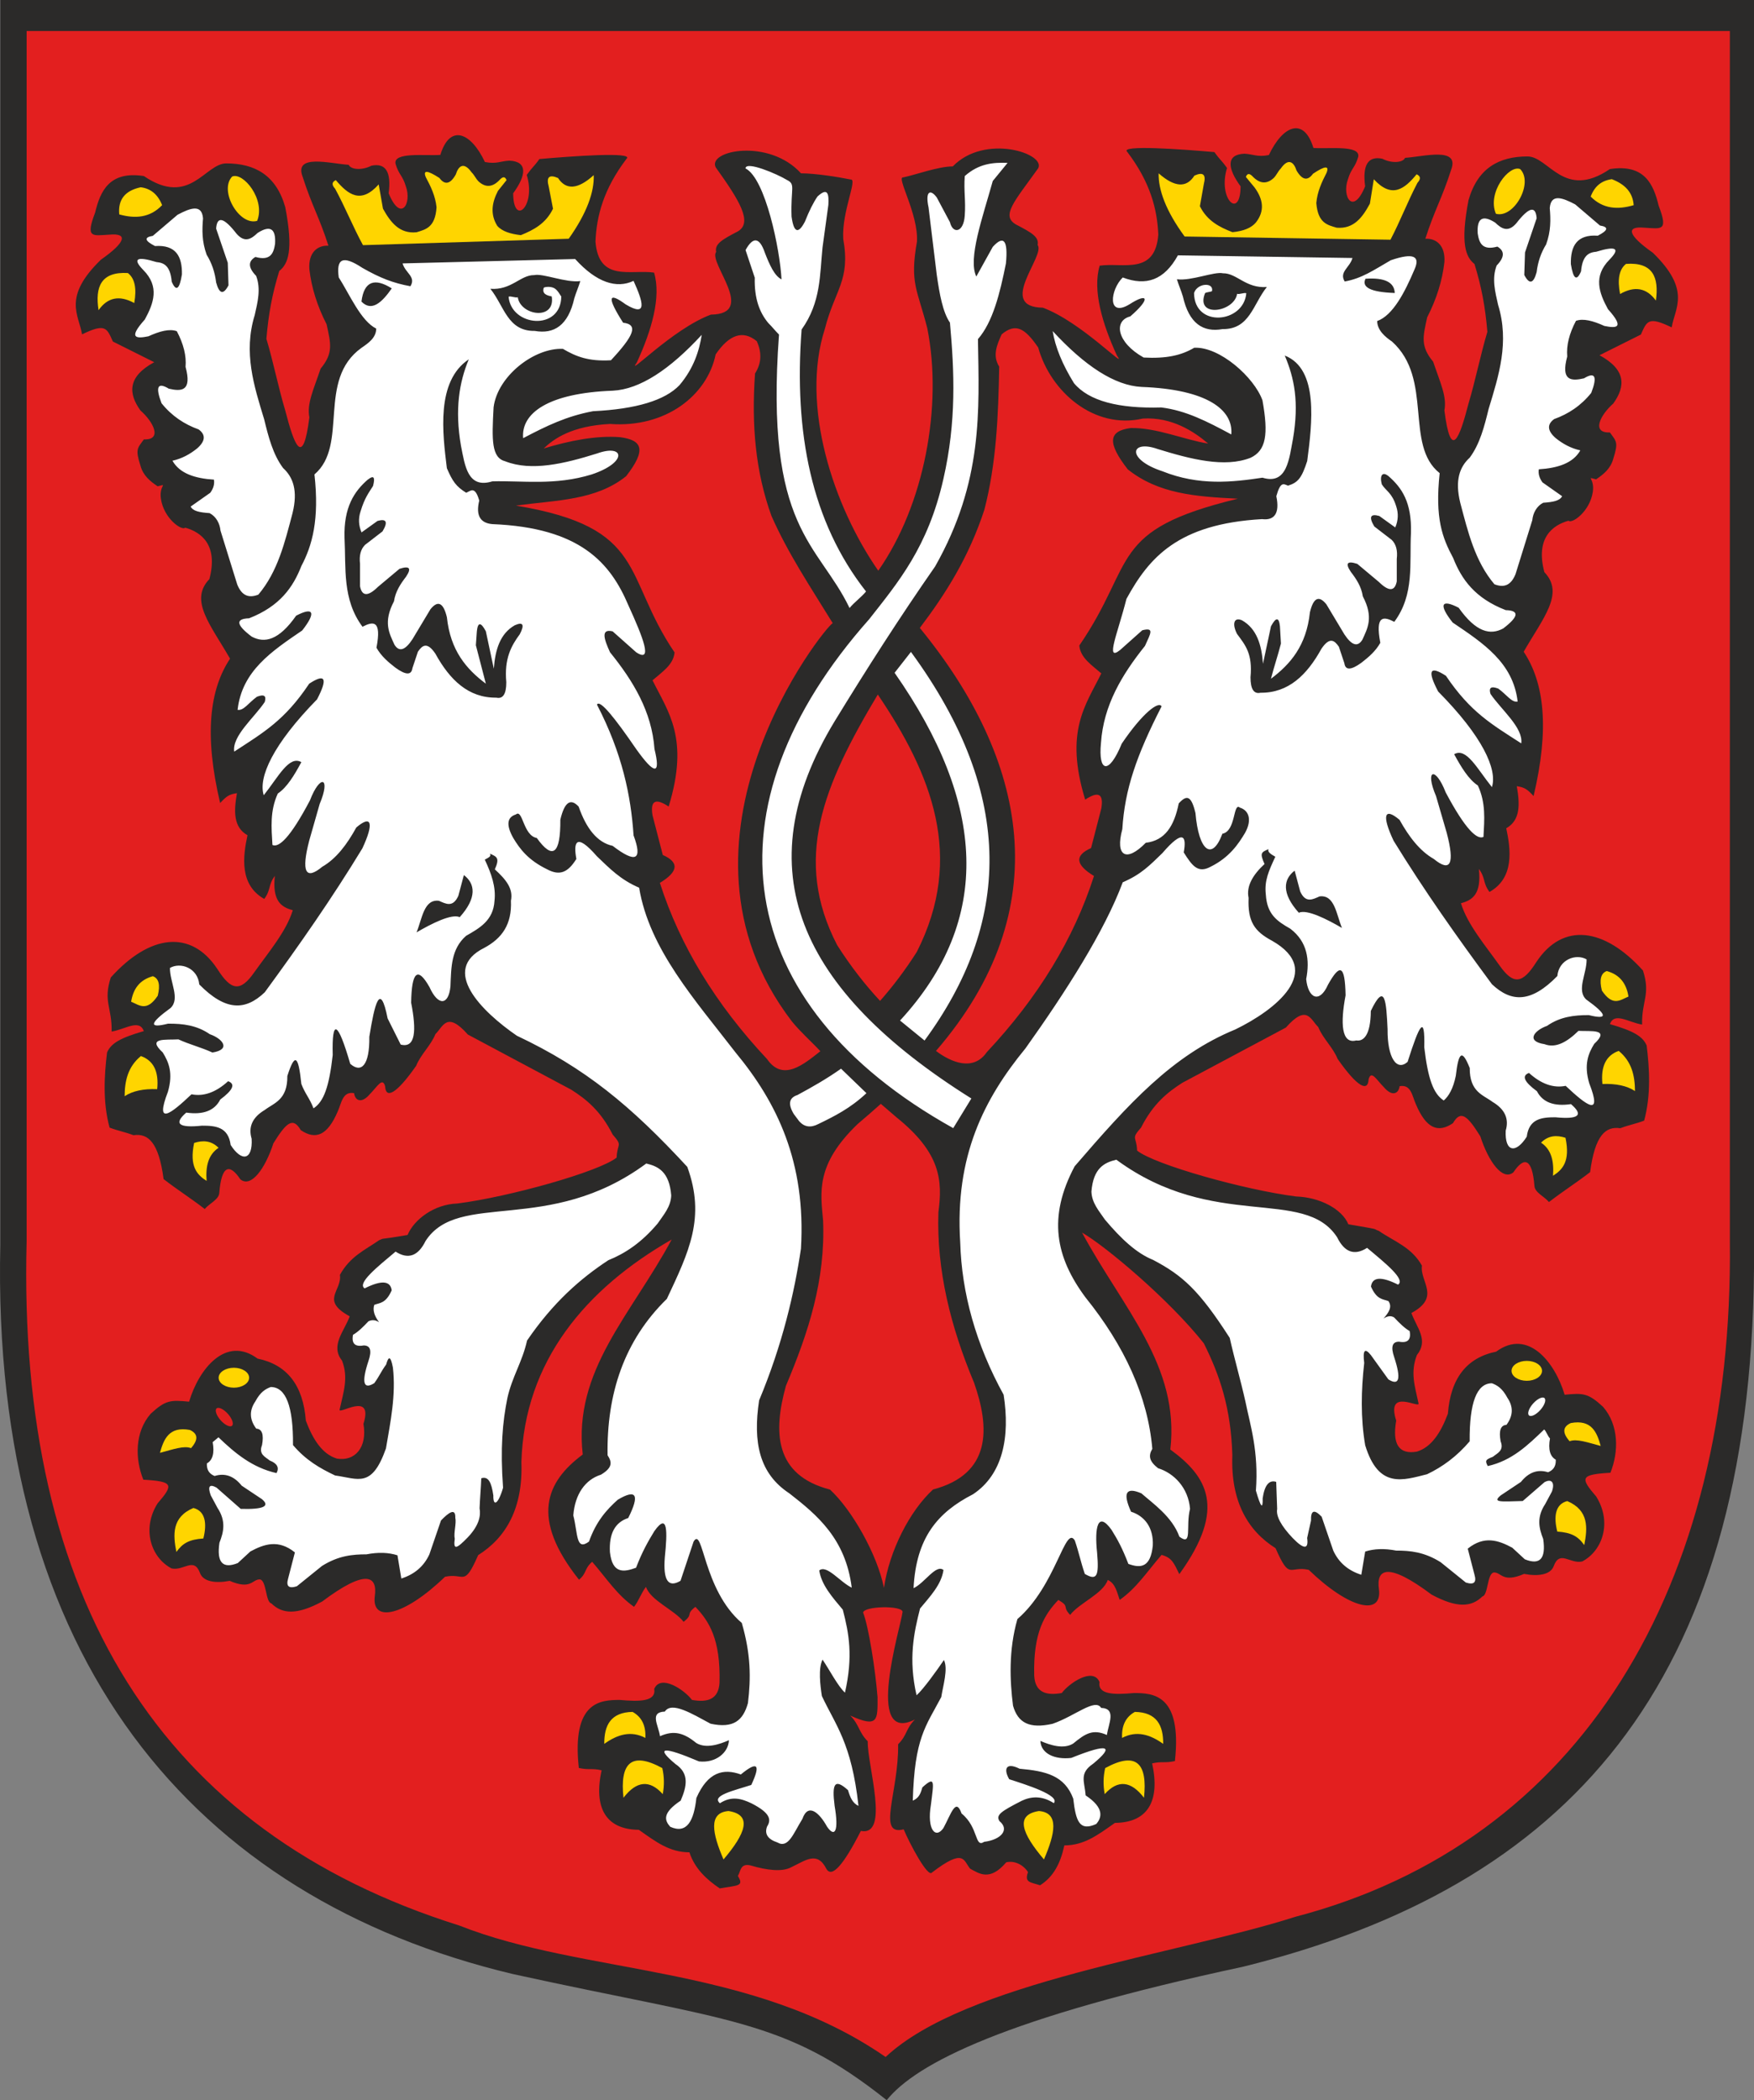
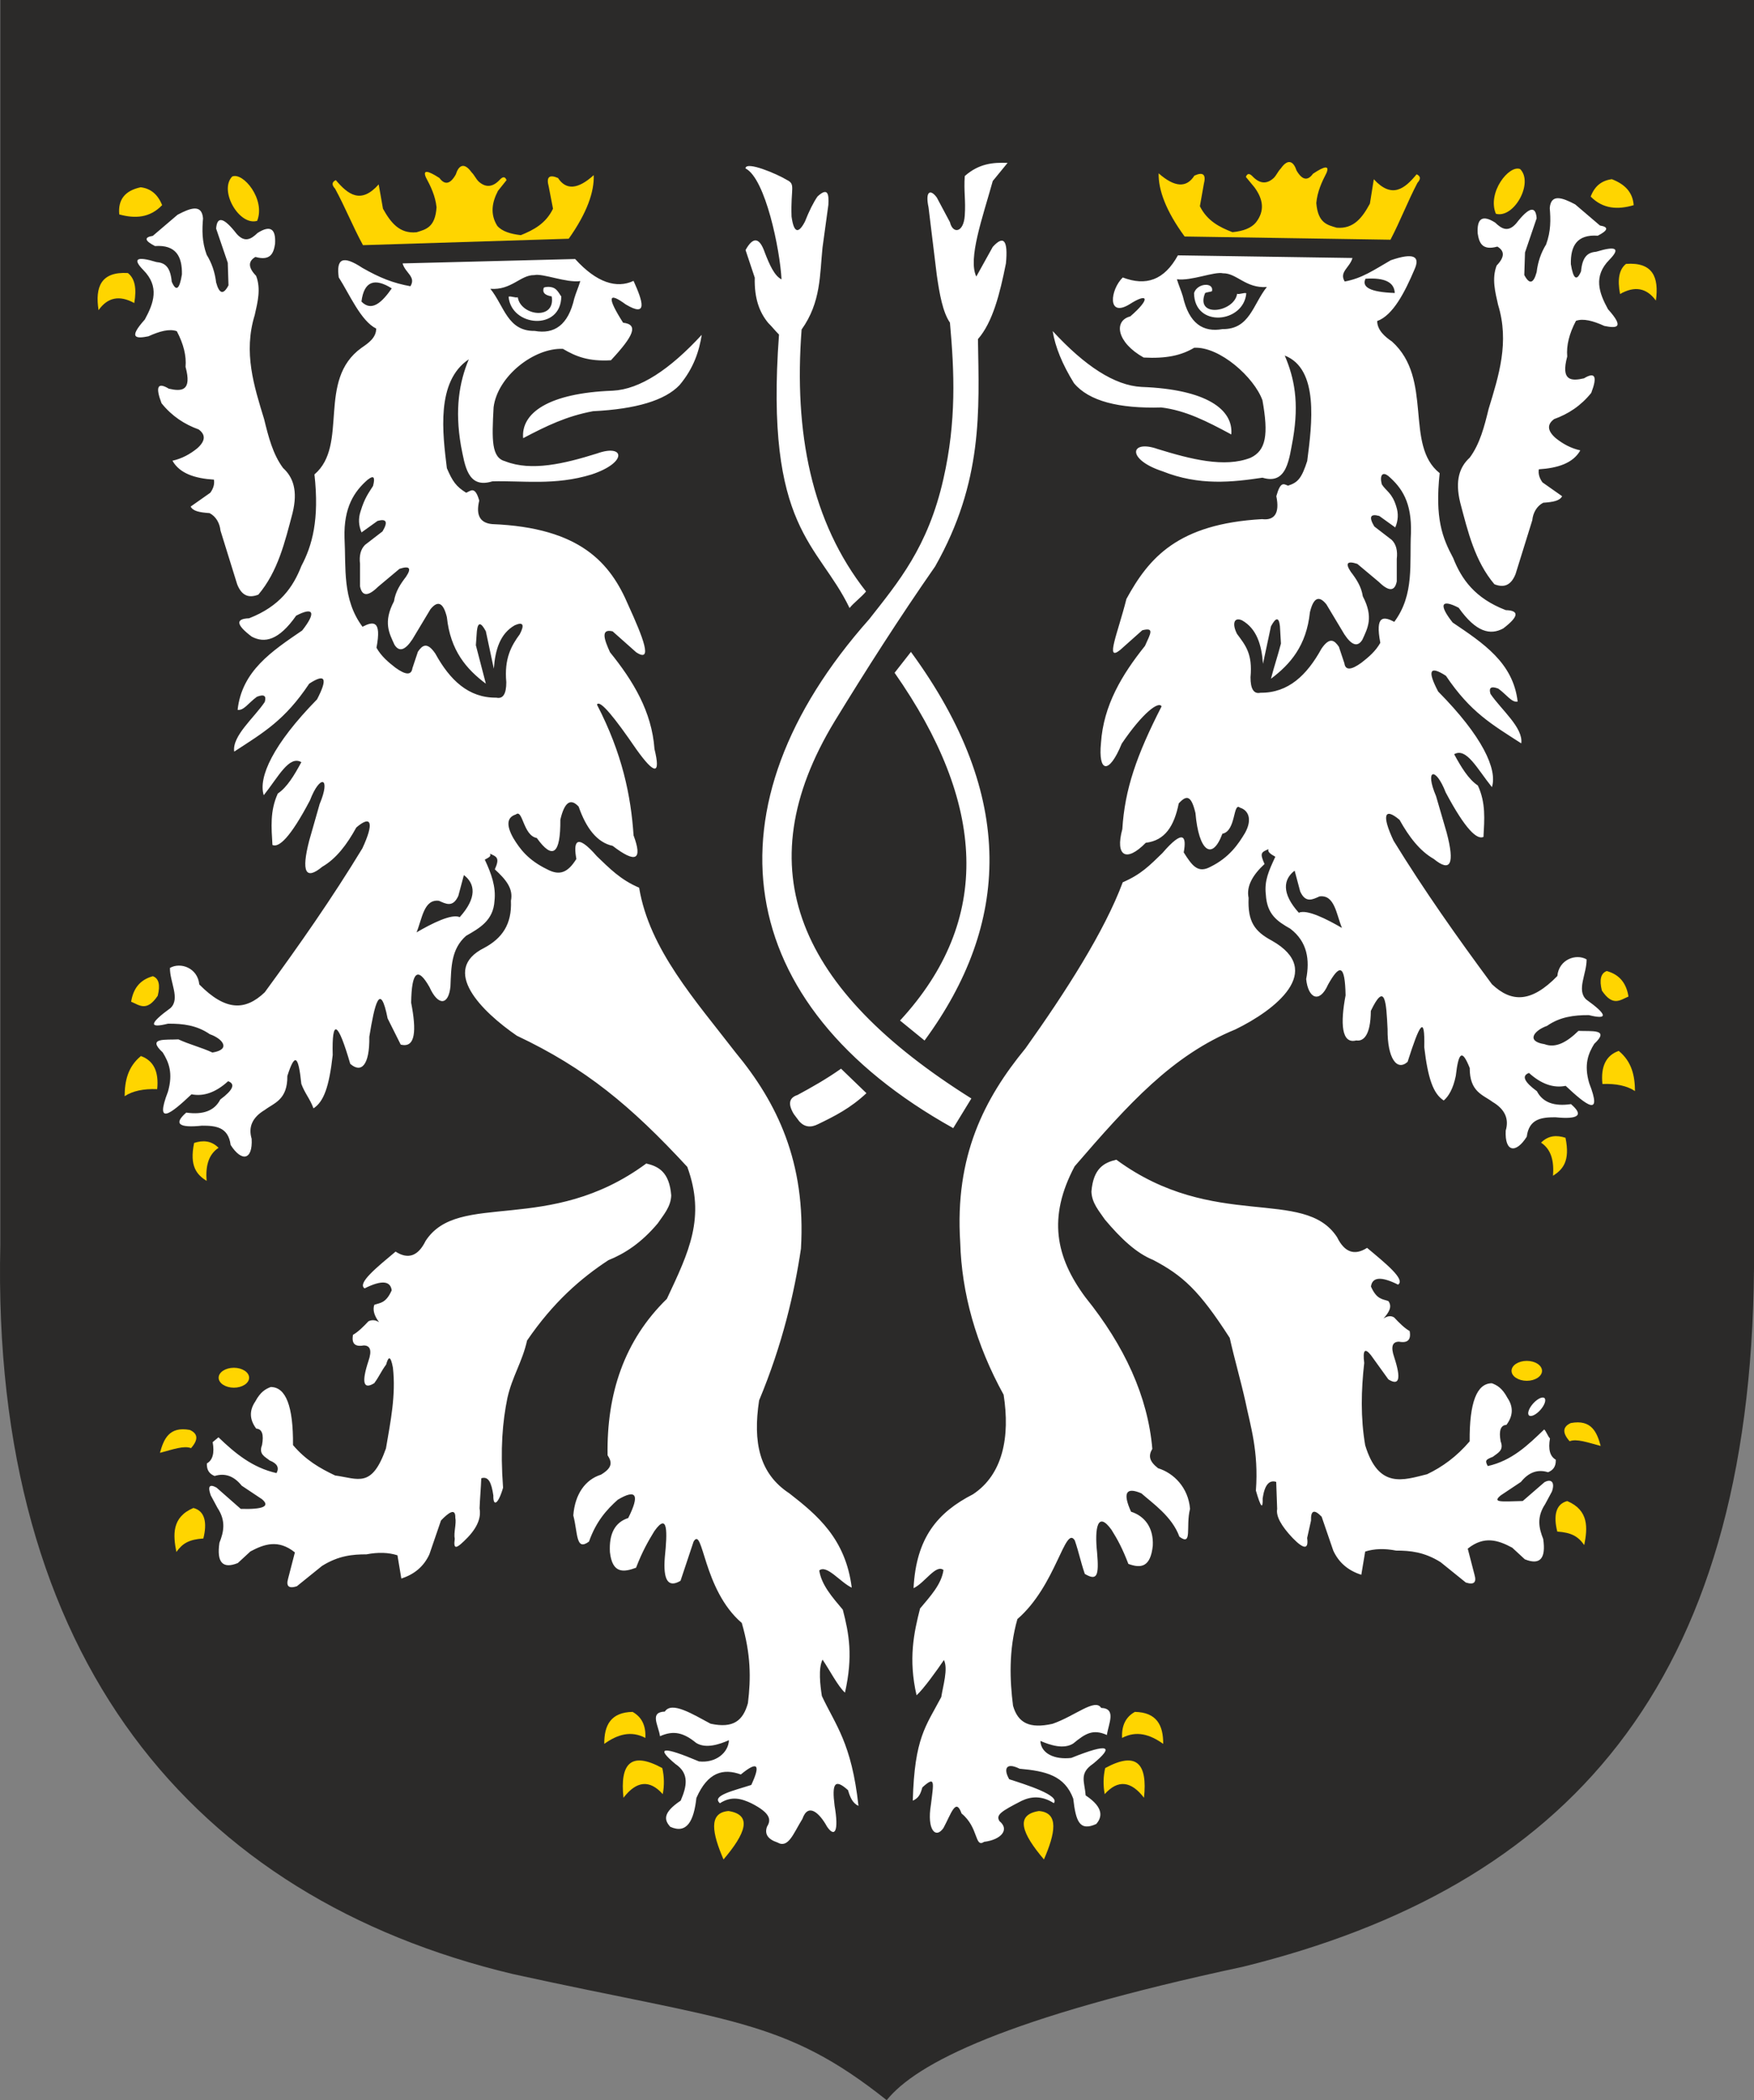
<svg xmlns="http://www.w3.org/2000/svg" width="546.084" height="653.824" version="1.1" id="svg1070">
  <rect width="100%" height="100%" fill="#808080" stroke="none" />
  <defs id="defs1058">
    <marker id="ArrowEnd" viewBox="0 0 10 10" refX="0" refY="5" markerUnits="strokeWidth" markerWidth="4" markerHeight="3" orient="auto">
      <path d="M 0 0 L 10 5 L 0 10 z" id="path1052" />
    </marker>
    <marker id="ArrowStart" viewBox="0 0 10 10" refX="10" refY="5" markerUnits="strokeWidth" markerWidth="4" markerHeight="3" orient="auto">
      <path d="M 10 0 L 0 5 L 10 10 z" id="path1055" />
    </marker>
  </defs>
  <g id="g1068">
    <path style="stroke:none;fill-rule:evenodd;fill:#2b2a29;fill-opacity:1" d="M 0.088 0L 546.084 0L 546.084 395.027C 544.986 525.058 487.459 587.461 386.986 612.289C 313.072 628.109 285.256 642.367 276.064 653.824C 244.01 628.324 227.225 629.394 159.533 614.527C 60.311 590.808 -2.806 516.48 0.096 387.515L 0.096 0" id="path1060" />
    <path style="stroke:none;fill-rule:evenodd;fill:#ffd500;fill-opacity:1" d="M 432.916 74.629L 368.822 73.632C 362.951 65.625 360.623 59.097 360.728 53.961C 365.689 58.332 369.404 58.57 371.861 54.672C 374.584 53.445 375.564 54.32 374.795 57.297C 374.389 59.601 373.978 61.906 373.568 64.211C 375.857 68.777 379.674 70.718 383.705 72.281C 387.15 71.957 389.584 70.957 390.998 69.277C 393.877 65.609 393.228 61.988 390.607 58.382C 389.701 57.285 388.795 56.187 387.889 55.089C 388.314 53.898 389.057 53.886 390.111 55.058C 392.295 57.246 394.447 57.363 396.568 55.398C 397.514 54.422 397.795 53.453 398.744 52.472C 401.213 48.937 402.869 50.621 403.646 53.062C 405.4 56.074 407.111 56.418 408.779 54.093C 412.521 51.589 413.928 51.492 413.002 53.808C 411.49 56.722 410.127 59.711 409.814 63.203C 410.326 69.535 413.318 70.039 416.162 70.89C 421.514 71.336 424.197 67.66 426.502 63.386C 426.904 60.859 427.31 58.332 427.717 55.804C 433.377 61.972 437.33 58.781 441.041 54.261C 442.31 54.832 442.396 55.722 441.303 56.925C 438.279 62.683 435.928 68.875 432.904 74.632L 432.916 74.629zM 465.721 66.55C 462.947 59.922 469.853 51.211 473.287 52.64C 477.541 56.949 471.342 68.097 465.721 66.55zM 508.627 63.875C 503.682 65.324 499.08 65.097 495.236 61.195C 496.517 57.839 498.713 56.207 501.822 55.785C 506.053 57.422 508.322 59.953 508.627 63.879L 508.627 63.875zM 506.24 82.156C 514.611 81.543 516.541 86.332 515.541 93.578C 512.662 89.621 508.943 88.937 504.385 91.531C 503.498 86.949 504.115 83.824 506.236 82.16L 506.24 82.156zM 112.99 76.324L 177.064 74.324C 182.807 66.222 185.033 59.66 184.85 54.523C 179.955 58.972 176.248 59.269 173.728 55.414C 170.986 54.23 170.021 55.117 170.838 58.082C 171.279 60.379 171.725 62.679 172.17 64.976C 169.951 69.582 166.166 71.582 162.158 73.207C 158.99 72.847 156.334 72.058 154.818 70.316C 152.557 66.683 153.15 63.05 155.037 59.418C 155.924 58.308 156.814 57.195 157.705 56.082C 157.264 54.898 156.521 54.898 155.482 56.082C 153.334 58.304 151.182 58.453 149.033 56.523C 148.072 55.562 147.771 54.597 146.81 53.632C 144.287 50.132 142.658 51.847 141.916 54.297C 140.213 57.336 138.506 57.707 136.803 55.406C 133.021 52.961 131.615 52.886 132.576 55.183C 134.135 58.074 135.545 61.039 135.912 64.527C 135.502 70.867 132.517 71.418 129.685 72.312C 124.342 72.839 121.6 69.207 119.232 64.972C 118.791 62.453 118.346 59.933 117.9 57.41C 112.338 63.664 108.334 60.539 104.553 56.078C 103.295 56.668 103.221 57.558 104.33 58.746C 107.443 64.453 109.889 70.609 113.006 76.32L 112.99 76.324zM 80.064 68.757C 82.732 62.086 75.69 53.484 72.28 54.965C 68.092 59.339 74.467 70.39 80.064 68.757zM 37.127 66.754C 42.096 68.125 46.69 67.828 50.475 63.863C 49.143 60.527 46.916 58.675 43.803 58.304C 38.908 59.339 36.686 62.16 37.131 66.757L 37.127 66.754zM 39.799 85C 31.42 84.519 29.565 89.336 30.682 96.566C 33.498 92.562 37.205 91.824 41.803 94.343C 42.616 89.746 41.948 86.632 39.803 85L 39.799 85zM 60.44 355.816C 63.17 354.945 65.764 355.054 68.045 357.336C 64.776 359.504 63.987 363.222 64.326 367.644C 61.334 365.738 58.908 363.152 60.44 355.812L 60.44 355.816zM 40.827 311.859C 43.334 312.875 45.651 315.14 49.108 310C 49.952 306.621 49.444 304.593 47.588 303.914C 43.362 305.082 41.448 307.984 40.827 311.859zM 38.799 341.277C 38.838 336.558 39.768 332.132 43.87 328.769C 47.811 330.175 49.502 333.613 48.94 339.078C 44.658 338.91 41.28 339.64 38.799 341.273L 38.799 341.277zM 487.393 354.211C 484.662 353.339 482.068 353.449 479.787 355.73C 483.057 357.898 483.846 361.617 483.506 366.043C 486.498 364.136 488.924 361.55 487.393 354.211zM 507.006 310.25C 504.498 311.261 502.182 313.531 498.725 308.39C 497.881 305.011 498.389 302.98 500.244 302.304C 504.471 303.472 506.385 306.375 507.006 310.25zM 509.033 339.668C 508.994 334.949 508.064 330.523 503.963 327.16C 500.021 328.566 498.33 332.004 498.893 337.472C 503.174 337.304 506.553 338.035 509.033 339.668zM 60.209 469.465C 53.44 472.339 53.87 477.843 54.912 483.16C 56.858 480.422 58.928 479.265 63.311 478.961C 64.526 474.152 63.858 470.379 60.209 469.465zM 72.815 425.812C 75.428 425.812 77.56 427.207 77.56 428.914C 77.56 430.621 75.428 432.015 72.815 432.015C 70.201 432.015 68.069 430.621 68.069 428.914C 68.069 427.207 70.201 425.812 72.815 425.812zM 59.479 450.836C 57.291 449.984 53.944 451.199 49.799 452.297C 50.948 448.152 52.584 443.945 59.112 445.175C 61.666 446.332 61.787 448.218 59.475 450.836L 59.479 450.836zM 487.943 467.316C 494.713 470.191 494.283 475.695 493.236 481.011C 491.291 478.273 489.221 477.117 484.838 476.812C 483.623 472.004 484.291 468.226 487.943 467.316zM 475.342 423.668C 472.728 423.668 470.596 425.062 470.596 426.769C 470.596 428.476 472.728 429.871 475.342 429.871C 477.955 429.871 480.088 428.476 480.088 426.769C 480.088 425.062 477.955 423.668 475.342 423.668zM 488.674 448.687C 490.861 447.836 494.209 449.05 498.353 450.148C 497.205 446.004 495.568 441.797 489.041 443.027C 486.486 444.183 486.365 446.07 488.678 448.687L 488.674 448.687zM 226.818 563.808C 234.404 564.992 232.08 570.871 225.256 578.882C 221.767 570.773 220.439 564.324 226.818 563.808zM 194.107 559.683C 198.182 554.375 202.26 553.996 206.338 558.547C 206.857 555.847 206.81 553.144 206.197 550.441C 196.326 545.062 192.982 549.14 194.111 559.683L 194.107 559.683zM 188.131 542.902C 192.228 539.965 196.447 538.683 200.928 541.054C 201.115 537.218 199.791 534.515 196.947 532.949C 190.17 533.066 188.084 537.093 188.131 542.902zM 323.459 563.808C 315.873 564.992 318.197 570.871 325.021 578.882C 328.51 570.773 329.838 564.324 323.459 563.808zM 356.17 559.683C 352.096 554.375 348.017 553.996 343.939 558.547C 343.42 555.847 343.467 553.144 344.08 550.441C 353.951 545.062 357.295 549.14 356.166 559.683L 356.17 559.683zM 362.143 542.902C 358.045 539.965 353.826 538.683 349.346 541.054C 349.158 537.218 350.482 534.515 353.326 532.949C 360.103 533.066 362.189 537.093 362.143 542.902" id="path1062" />
-     <path style="stroke:none;fill-rule:evenodd;fill:#e31f1f;fill-opacity:1" d="M 8.287 9.66L 538.568 9.66L 538.568 386.441C 539.779 494.195 491.986 573.547 403.244 596.75C 366.682 608.468 300.658 617.031 275.725 640.386C 233.932 611.441 182.064 614.925 142.994 599.453C 49.866 570.238 5.366 497.687 8.291 386.441L 8.291 9.66L 8.287 9.66zM 284.838 535.332C 281.978 538.191 282.486 540.156 279.623 543.019C 279.842 557.832 272.873 571.703 281.346 569.507C 283.178 573.894 288.838 584.605 290.139 582.968C 300.271 575.215 299.908 579.211 302.037 581.757C 304.83 583.273 308.205 585.777 313.279 579.769C 316.498 579.054 319.123 581.246 320.053 582.82C 318.885 586.105 320.744 585.922 323.814 586.929C 327.975 584.293 330.17 580.117 331.365 574.511C 337.517 574.504 341.721 571.312 347.115 567.504C 357.537 567.414 361.213 560.476 358.701 548.972C 361.92 548.257 362.576 548.968 365.795 548.254C 368.064 527.429 358.959 527.113 353.115 527.07C 346.904 527.632 341.689 527.625 342.314 523.632C 340.303 518.937 332.873 523.976 330.576 527.07C 325.721 527.937 322.287 526.914 321.99 521.703C 321.635 508.109 325.283 502.527 329.502 498.089C 333.267 500.316 330.502 499.972 333.178 502.75C 336.033 499.027 343.447 496.16 344.881 491.867C 347.342 492.965 347.791 495.886 348.603 498.086C 353.896 494.367 357.103 489.312 361.635 484.066C 364.959 484.976 365.482 486.679 367.166 490.062C 382.072 469.457 375.756 459.589 364.365 451.273C 367.373 425.168 349.553 407.277 336.881 383.734C 344.092 387.859 363.998 404.547 374.803 418.215C 379.803 428.242 383.232 438.41 383.674 453C 383.123 467.504 388.553 476.593 397.123 481.98C 401.631 492.246 401.326 487.375 407.455 488.722C 420.158 500.98 430.299 503.121 429.322 494.859C 428.369 488.257 432.213 486.312 445.709 496.433C 453.639 500.707 458.15 500.328 461.521 497C 463.346 496.629 462.967 489.89 465.076 489.539C 467.498 489.457 467.725 492.902 474.506 489.988C 478.822 490.824 482.732 490.269 483.721 487.578C 485.615 482.418 488.807 486.984 492.6 486.117C 499.017 482.746 501.935 473.812 496.939 465.875C 491.869 459.996 492.021 459.058 501.381 458.496C 503.986 452.011 504.072 443.695 499.084 437.968C 494.435 433.675 492.916 433.656 487.127 434.211C 484.107 424.039 475.674 413.488 465.81 420.797C 456.623 422.675 451.611 429.117 450.783 440.117C 448.564 446.047 445.627 450.55 441.123 451.922C 435.557 452.879 433.412 449.664 434.685 442.261C 431.373 431.757 442.346 438.875 441.627 436.828C 440.459 431.461 439.049 427.234 441.127 421.867C 444.857 417.215 441.115 413.422 439.42 408.769C 448.685 403.761 441.986 399.039 442.705 394.027C 439.478 388.242 433.975 386.449 429.322 383.226C 426.9 382.324 430.287 382.953 419.795 381.148C 417.807 376.367 410.873 372.718 403.56 372.496C 387.346 370.425 359.494 362.582 354.021 358.211C 353.865 353.632 351.998 354.757 355.256 351.031C 359.072 343.519 363.557 340.011 368.135 337.078C 378.869 331.355 389.603 325.629 400.334 319.906C 406.928 312.445 408.014 317.433 410.432 319.757C 411.861 323.332 415.002 326.058 416.435 329.636C 422.693 338.601 425.916 339.965 426.096 336.007C 426.928 333.031 428.529 336.144 430.889 338.504C 433.459 341.519 435.459 340.453 435.752 338.152C 439.361 337.511 439.65 341.203 440.83 343.804C 444.006 351.269 447.654 352.847 452.35 349.672C 454.807 345.425 456.889 347.355 460.869 353.746C 463.443 361.687 467.826 367.722 471.166 364.98C 474.494 359.976 477.045 360.523 477.728 369.242C 477.889 371.308 480.838 372.496 482.248 374.218C 486.896 370.644 490.408 368.488 495.06 364.91C 496.568 353.418 499.885 350.57 504.435 351.242C 507.295 350.172 509.017 349.953 511.881 348.879C 514.045 340.914 513.549 332.691 512.666 325.484C 511.416 322.601 508.545 320.953 501.213 318.828C 502.654 314.984 506.947 318.265 511.244 318.976C 511.1 311.465 513.939 309.652 511.51 302.136C 499.475 288.769 486.557 287.035 478.318 299.507C 474.025 306.324 471.158 306.683 466.865 300.578C 462.572 294.496 456.853 287.843 454.842 281.191C 458.459 280.254 461.271 278.312 460.428 270.523C 462.572 273.382 461.584 274.824 463.732 277.683C 471.553 273.285 470.346 264.347 468.947 257.859C 473.393 255.343 473.213 250.382 472.232 244.761C 474.736 245.117 475.529 245.761 477.463 247.828C 482.447 226.738 480.799 212.57 474.377 202.898C 480.4 192.386 487.197 184.765 480.814 178.125C 477.99 167.437 483.4 163.496 488.326 162.109C 489.416 163.152 495.025 159.226 495.904 153.093C 496.525 148.746 493.51 148.363 496.912 149.23C 499.271 147.66 501.443 145.89 502.279 142.793C 503.908 137.656 503.244 137.429 501.209 134.625C 495.369 134.863 498.205 129.199 502.279 125.621C 506.072 120.328 506.353 115.129 497.986 110.593C 502.279 108.449 506.572 106.3 510.865 104.156C 512.744 99.945 513.146 98.386 520.459 101.925C 521.447 95.843 526.615 90.375 514.592 78.683C 506.682 73.14 506.174 70.351 511.943 70.886C 517.236 71.172 519.486 72.117 516.389 64.011C 514.799 57.32 511.928 50.965 501.209 52.64C 486.85 62.398 482.182 48.64 475.517 48.703C 466.611 48.722 460.029 52.402 457.205 62.304C 454.584 75.898 456.35 80.047 459.064 82.195C 461.252 89.328 462.4 95.418 463.072 103.308C 460.928 110.465 459.35 118.476 457.205 125.632C 454.416 136.363 451.721 143.754 449.693 127.777C 450.525 123.484 448.408 119.183 446.189 112.597C 442.131 107.734 443.045 104.73 444.33 98.797C 447.256 93.074 449.045 87.347 449.693 81.621C 450.041 76.484 447.209 74.148 443.76 74.328C 446.619 65.382 448.912 61.855 451.775 52.91C 454.6 45.574 443.178 48.781 437.451 49.14C 436.803 50.66 433.303 50.945 430.377 49.425C 425.932 48.492 424.143 51.347 425.014 58.011C 421.232 67.269 417.732 61.14 419.646 55.867C 420.717 52.293 421.791 52.418 422.865 48.839C 423.627 45.062 413.564 46.418 408.912 46.058C 405.998 36.433 399.475 38.882 395.045 48.269C 391.471 48.984 390.17 47.992 387.447 47.851C 381.607 48.089 382.166 52.433 386.244 58.015C 386.17 68.57 379.041 61.945 382.017 52.297C 380.232 49.793 379.865 49.855 378.076 47.351C 368.322 46.5 348.357 45.004 350.959 47.285C 358.135 56.75 360.283 65.101 360.619 73.047C 359.639 85.738 349.635 81.672 342.373 82.707C 340.1 90.367 343.17 100.738 347.74 110.683C 351.435 115.847 336.76 100.257 324.678 95.789C 310.174 95.605 325.596 79.613 323.053 76.269C 323.564 73.765 321.135 72.402 316.33 69.898C 311.564 67.156 315.767 62.793 323.205 52.418C 325.771 47.82 306.611 41.488 296.639 51.804C 292.014 51.828 285.06 54.441 281.193 55.226C 278.928 54.972 285.963 66.609 285.486 75.199C 283.189 88.254 285.58 89.941 288.709 102.222C 293.502 126.394 287.799 157.175 273.435 177.672C 259.517 157.668 249.1 126.312 256.81 102.375C 259.935 90.097 264.83 87.41 262.529 74.355C 262.053 65.769 267.096 55.625 264.826 55.882C 260.963 55.101 254.006 53.98 249.381 53.957C 239.408 42.976 220.244 46.816 222.814 52.078C 230.252 62.453 234.455 69.308 229.689 72.054C 224.885 74.558 222.451 75.922 222.963 78.425C 220.42 81.769 235.846 97.761 221.338 97.945C 209.26 102.41 194.58 118.004 198.275 112.839C 202.842 102.898 205.916 92.527 203.639 84.867C 196.381 83.836 186.373 87.898 185.393 75.207C 185.725 67.261 187.873 58.914 195.053 49.445C 197.65 47.164 177.685 48.66 167.935 49.511C 166.15 52.015 165.783 51.953 163.994 54.457C 166.971 64.105 159.846 70.73 159.767 60.175C 163.842 54.597 164.4 50.254 158.564 50.015C 155.842 50.152 154.545 51.148 150.967 50.433C 146.537 41.047 140.014 38.593 137.1 48.222C 132.451 48.578 122.381 47.23 123.146 51.004C 124.217 54.578 125.291 54.453 126.365 58.031C 128.279 63.304 124.787 69.437 121.002 60.175C 121.869 53.515 120.088 50.652 115.635 51.589C 112.709 53.109 109.209 52.824 108.56 51.308C 102.838 50.953 91.412 47.746 94.236 55.078C 97.096 64.019 99.389 67.55 102.252 76.496C 98.803 76.316 95.967 78.648 96.314 83.789C 96.963 89.511 98.752 95.238 101.682 100.961C 102.963 106.894 103.877 109.894 99.822 114.761C 97.607 121.343 95.486 125.644 96.318 129.941C 94.291 145.918 91.596 138.523 88.807 127.797C 86.662 120.644 85.084 112.632 82.939 105.476C 83.611 97.582 84.756 91.496 86.947 84.363C 89.666 82.218 91.432 78.066 88.807 64.472C 85.982 54.574 79.4 50.894 70.495 50.871C 63.83 50.812 59.158 64.57 44.799 54.812C 34.084 53.136 31.209 59.492 29.619 66.179C 26.522 74.285 28.772 73.339 34.061 73.054C 39.827 72.523 39.323 75.308 31.412 80.851C 19.385 92.539 24.553 98.007 25.545 104.093C 32.854 100.554 33.256 102.117 35.139 106.324C 39.432 108.468 43.725 110.617 48.018 112.761C 39.651 117.297 39.932 122.496 43.725 127.789C 47.799 131.363 50.639 137.031 44.795 136.793C 42.76 139.593 42.092 139.82 43.725 144.961C 44.561 148.058 46.729 149.824 49.088 151.398C 52.491 150.535 49.471 150.914 50.096 155.261C 50.975 161.394 56.584 165.32 57.674 164.277C 62.6 165.66 68.014 169.601 65.186 180.293C 58.807 186.929 65.6 194.55 71.623 205.066C 65.198 214.742 63.549 228.906 68.537 250C 70.471 247.933 71.264 247.289 73.768 246.933C 72.791 252.55 72.612 257.511 77.053 260.031C 75.655 266.519 74.448 275.457 82.267 279.855C 84.412 276.996 83.424 275.558 85.572 272.695C 84.728 280.476 87.537 282.418 91.154 283.363C 89.143 290.015 83.424 296.668 79.131 302.75C 74.838 308.851 71.971 308.492 67.678 301.679C 59.444 289.211 46.526 290.941 34.491 304.308C 32.061 311.82 34.905 313.632 34.756 321.148C 39.049 320.433 43.342 317.156 44.783 321C 37.452 323.125 34.584 324.773 33.33 327.656C 32.452 334.859 31.955 343.086 34.116 351.05C 36.975 352.121 38.698 352.339 41.561 353.414C 46.112 352.746 49.424 355.589 50.936 367.082C 55.584 370.66 59.096 372.812 63.748 376.39C 65.155 374.672 68.104 373.484 68.268 371.414C 68.951 362.691 71.498 362.144 74.83 367.148C 78.17 369.886 82.549 363.855 85.127 355.914C 89.103 349.523 91.185 347.593 93.646 351.839C 98.342 355.011 101.99 353.433 105.166 345.972C 106.346 343.375 106.635 339.679 110.244 340.324C 110.533 342.625 112.537 343.691 115.107 340.675C 117.467 338.316 119.068 335.199 119.904 338.179C 120.084 342.132 123.303 340.769 129.564 331.808C 130.994 328.234 134.135 325.507 135.568 321.929C 137.982 319.609 139.068 314.625 145.666 322.078C 156.4 327.8 167.135 333.527 177.869 339.254C 182.447 342.187 186.932 345.695 190.748 353.207C 194.01 356.929 192.143 355.808 191.982 360.386C 186.51 364.757 158.658 372.601 142.439 374.672C 135.131 374.894 128.889 379.691 126.896 384.472C 116.404 386.273 120.482 385.187 118.06 386.089C 113.412 389.308 109.053 391.105 105.826 396.89C 106.541 401.898 99.619 404.785 108.881 409.793C 107.185 414.441 102.752 418.929 106.482 423.578C 108.557 428.941 106.916 433.398 105.752 438.765C 105.037 440.808 116.467 432.777 113.154 443.277C 114.428 450.675 110.443 455.047 104.877 454.086C 100.377 452.718 97.443 448.211 95.217 442.281C 94.389 431.281 89.381 424.839 80.189 422.961C 70.33 415.652 61.893 426.199 58.873 436.371C 53.084 435.82 51.569 435.839 46.916 440.129C 41.924 445.851 42.014 454.168 44.62 460.656C 53.987 461.215 54.139 462.156 49.061 468.035C 44.069 475.968 46.987 484.902 53.401 488.277C 57.194 489.144 60.385 484.578 62.28 489.738C 63.268 492.433 67.174 492.984 71.495 492.148C 78.267 495.058 78.498 491.617 80.92 491.699C 83.025 492.047 82.646 498.785 84.475 499.16C 87.846 502.484 92.357 502.863 100.291 498.593C 113.783 488.468 117.631 490.418 116.678 497.019C 115.701 505.281 125.838 503.144 138.545 490.882C 144.674 489.535 144.369 494.402 148.877 484.14C 157.443 478.757 162.877 469.664 162.326 455.16C 163.271 423.793 182.357 401.211 209.119 385.89C 196.451 409.433 178.42 426.703 181.432 452.812C 169.986 461.328 165.014 472.605 180.275 491.804C 182.779 489.66 181.861 488.367 184.369 486.218C 188.9 491.465 192.103 496.515 197.4 500.238C 198.83 498.453 199.693 495.808 201.123 494.019C 202.553 498.312 209.971 501.179 212.826 504.902C 216.045 502.398 213.279 502.746 216.502 500.242C 220.721 504.675 224.369 510.261 224.014 523.855C 223.717 529.062 220.287 530.089 215.428 529.218C 213.131 526.125 205.701 521.086 203.689 525.781C 204.318 529.777 199.103 529.781 192.889 529.218C 187.049 529.261 177.939 529.574 180.209 550.402C 183.428 551.117 184.08 550.406 187.303 551.125C 184.795 562.629 188.467 569.562 198.893 569.656C 204.283 573.465 208.486 576.656 214.643 576.664C 216.314 581.785 220.033 585.152 224.084 587.902C 229.67 586.898 231.744 587.316 229.732 584.027C 230.662 582.457 230.451 580.027 233.674 580.742C 238.748 582.261 243.537 582.832 246.334 581.308C 250.752 579.246 254.412 576.125 257.283 581.812C 258.959 584.715 262.537 580.785 268.014 570.007C 277.146 571.726 269.998 549.644 270.158 542.101C 267.299 539.242 267.568 536.949 264.709 534.086C 273.553 538.109 273.213 535.332 273.213 528.398C 272.541 519.836 270.459 506.519 268.725 502.039C 268.924 499.996 280.81 499.742 281.01 501.785C 280.502 506.328 268.967 543.183 284.787 535.347L 284.838 535.332zM 275.201 494.316C 273.143 483.945 265.213 469.992 258.404 463.734C 241.103 459.234 240.682 445.82 244.689 431.425C 251.74 414.73 257.002 398.492 256.26 380.007C 255.478 371.203 253.822 362.636 266.994 349.953C 269.439 347.882 271.853 345.785 274.236 343.648C 275.83 345.047 277.439 346.433 279.06 347.804C 292.982 358.988 293.455 367.554 292.158 377.386C 291.56 395.527 295.998 413.125 303.256 430.457C 308.205 444.535 308.732 458.894 290.486 463.711C 283.217 470.39 276.893 482.789 275.209 494.312L 275.201 494.316zM 291.396 327.179C 329.553 283.047 319.799 236.297 286.373 195.488C 294.467 184.804 301.635 173.472 306.478 158.664C 310.182 144.332 310.818 129.57 311.088 114.129C 308.951 110.777 310.33 107.425 311.861 104.074C 316.127 100.57 318.963 101.945 323.228 108.187C 327.111 122.089 340.736 133.785 355.814 130.308C 364.818 129.765 371.697 134.312 376.139 138.089C 368.908 136.988 360.115 133.089 352.021 133.261C 345.014 134.172 344.713 137.89 351.111 146.117C 360.596 153.695 372.103 154.621 385.389 155.257C 344.752 165.078 353.916 174.902 336.029 200.961C 336.365 204.828 339.947 207.074 342.881 209.644C 338.006 219.543 331.346 227.664 337.857 248.949C 341.971 246.207 343.646 247.125 342.881 251.687C 341.818 255.8 340.752 259.914 339.685 264.027C 334.506 266.308 334.81 269.203 340.596 272.711C 334.353 292.211 323.228 310.492 307.232 327.554C 303.01 333.679 296.041 330.691 291.393 327.168L 291.396 327.179zM 160.65 157.406C 201.701 164.23 193.787 179.179 210.01 203.109C 209.678 206.976 206.092 209.222 203.154 211.793C 208.033 221.691 214.689 229.812 208.178 251.097C 204.068 248.359 202.393 249.269 203.154 253.836C 204.221 257.945 205.287 262.062 206.353 266.175C 211.533 268.461 211.228 271.355 205.443 274.859C 211.685 294.359 222.81 312.64 238.807 329.703C 243.799 336.945 250.369 331.218 255.412 327.261C 252.502 324.148 249.295 321.367 246.533 317.972C 203.435 261.668 256.869 195.039 259.256 194C 252.221 182.554 245.346 172.316 240.178 160.601C 235.228 146.89 233.928 132.418 235.072 116.269C 237.209 112.922 237.139 109.57 235.607 106.215C 231.342 102.711 227.076 104.082 222.81 110.324C 220.189 123.105 207.236 133.277 189.904 131.984C 178.049 132.597 172.424 136.57 169.299 139.613C 177.373 137.172 185.705 135.527 193.029 136.101C 200.037 137.011 201.326 140.031 194.928 148.257C 185.447 155.836 173.369 155.664 160.65 157.398L 160.65 157.406zM 273.998 311.597C 277.916 307.164 281.736 302.156 285.432 296.355C 300.49 266.695 289.932 240.855 273.291 216.215C 256.232 244.703 246.834 267.547 260.623 294.207C 264.92 300.961 269.4 306.648 274.002 311.597L 273.998 311.597zM 67.424 438.476C 68.041 437.925 69.627 438.679 70.955 440.168C 72.28 441.648 72.858 443.312 72.237 443.867C 71.62 444.418 70.034 443.66 68.705 442.175C 67.381 440.691 66.803 439.031 67.424 438.476" id="path1064" />
    <path style="stroke:none; fill-rule:evenodd; fill:#ffffff" d="M 158.346 92.363C 159.053 92.101 160.49 92.804 161.201 92.543C 162.08 98.316 172.982 99.836 171.775 92.3C 172.057 92.297 170.412 92.144 169.639 91.461C 168.893 90.8 169.201 89.871 169.295 89.593C 169.365 89.382 171.256 89.027 172.549 89.711C 173.764 90.351 174.541 92.246 174.752 92.242C 174.674 103.14 159.135 101.722 158.342 92.363L 158.346 92.363zM 388.014 91.289C 387.307 91.027 385.869 91.734 385.158 91.468C 384.279 97.242 372.072 99.054 375.166 91.3C 375.295 90.953 377.303 90.867 377.353 90.597C 377.924 87.773 372.689 88.109 371.752 91.238C 371.83 102.136 387.228 100.644 388.017 91.285L 388.014 91.289zM 383.346 135.25C 384.029 127.527 375.682 121.207 355.424 120.461C 347.01 120.035 337.732 113.91 327.736 103.07C 328.521 108 330.732 113.402 334.361 119.281C 339.037 124.894 348.377 127.23 361.572 126.851C 369.182 127.797 375.728 131.148 383.342 135.25L 383.346 135.25zM 465.279 181.906C 459.189 174.718 457.025 165.566 454.631 156.527C 452.896 149.465 454.482 145.312 457.576 142.48C 460.736 138.222 462.131 132.781 463.467 127.3C 466.643 116.902 469.978 106.523 466.408 94.898C 465.49 90.82 464.412 86.742 465.959 82.664C 468.447 80.097 468.525 78.132 466.182 76.773C 461.49 78.066 460.514 75.648 460.064 72.695C 459.764 67.937 461.572 66.804 465.502 69.3C 467.463 71.195 469.502 72.484 472.072 69.523C 475.998 64.465 478.115 63.937 478.416 67.941C 477.209 71.488 476.002 75.039 474.791 78.589C 474.717 80.929 474.643 83.273 474.564 85.613C 476.15 88.632 477.432 88.332 478.416 84.711C 478.791 81.539 479.771 78.668 481.361 76.101C 482.877 71.949 482.799 68.324 482.494 64.773C 482.861 60.226 486.416 61.515 490.424 63.64C 492.99 65.828 495.557 68.019 498.127 70.211C 500.92 70.66 500.693 71.718 497.447 73.379C 490.916 72.929 488.951 76.625 489.064 82.215C 489.818 86.898 490.877 87.652 492.236 84.48C 492.682 79.41 494.725 78.582 496.994 78.363C 503.185 76.476 504.545 77.308 501.072 80.855C 495.994 85.992 497.814 91.125 500.623 96.261C 505.932 102.168 503.279 102.238 499.49 101.472C 496.017 99.886 492.92 99.054 490.654 99.886C 488.541 103.886 487.635 107.589 487.935 110.988C 485.885 118.558 489.135 118.703 493.146 117.785C 496.619 115.672 497.373 117.183 495.412 122.316C 492.205 126.316 488.275 128.886 483.857 130.472C 481.592 132.132 481.744 134.097 484.307 136.363C 486.588 138.211 489.119 139.574 492.01 140.211C 489.744 144.215 484.986 145.726 479.096 146.101C 478.869 147.457 479.244 148.816 480.228 150.175C 482.264 151.609 484.307 153.043 486.346 154.48C 485.592 155.914 483.627 156.293 480.455 156.515C 478.42 157.57 477.283 159.687 477.057 161.953C 475.322 167.539 473.584 173.132 471.846 178.722C 470.338 182.5 467.994 182.953 465.275 181.894L 465.279 181.906zM 480.85 435.254C 480.232 434.703 478.646 435.461 477.318 436.945C 475.994 438.425 475.416 440.089 476.037 440.644C 476.654 441.195 478.24 440.441 479.564 438.953C 480.889 437.468 481.467 435.808 480.846 435.254L 480.85 435.254zM 347.603 361.074C 377.971 383.382 406.01 369.379 416.287 385.172C 418.596 389.89 421.709 390.992 425.623 388.484C 431.396 393.324 437.682 398.367 435.264 399.929C 430.045 397.32 427.232 397.519 426.83 400.531C 428.635 404.605 430.443 404.398 432.252 405.047C 433.568 406.851 432.338 408.66 430.748 410.468C 432.033 409.644 433.139 409.543 434.06 410.168C 435.666 411.875 437.271 413.48 438.877 414.382C 439.377 417.093 438.275 418.199 435.564 417.695C 433.459 417.695 432.955 419.3 434.06 422.511C 436.267 429.238 435.666 431.547 432.256 429.437C 430.451 426.929 428.643 424.418 426.834 421.91C 424.928 419.5 424.225 420.304 424.728 424.316C 423.775 432.851 423.576 441.386 425.029 449.922C 429.201 463.636 436.857 460.812 444.307 458.957C 449.1 456.675 453.568 453.41 457.56 448.715C 457.463 436.668 459.767 430.64 464.486 430.64C 466.092 431.238 467.697 432.14 469.307 435.16C 471.213 437.968 471.111 440.781 469.006 443.593C 467.201 443.691 466.6 445.398 467.201 448.711C 468.322 451.601 466.236 452.351 464.791 453.527C 462.482 454.429 462.291 454.711 463.197 456.418C 470.732 454.722 475.643 449.941 480.76 445.019C 481.361 445.519 481.963 447.297 482.564 447.8C 481.963 451.211 482.564 453.422 484.369 454.425C 484.467 456.632 483.467 457.738 481.959 458.339C 478.748 457.336 475.935 458.339 473.525 461.351C 471.42 462.754 469.31 464.16 467.201 465.566C 464.592 467.773 467.057 467.5 474.084 467.3C 476.592 465.093 478.338 463.652 480.846 461.441C 483.053 460.238 484.166 461.547 483.162 464.359C 482.463 465.664 481.76 466.968 481.057 468.273C 478.334 472.39 479.143 475.804 480.455 479.117C 481.357 485.242 479.451 487.347 474.732 485.441C 473.428 484.238 472.123 483.035 470.818 481.828C 466.502 479.511 462.084 478 456.963 482.129C 457.662 484.839 458.365 487.55 459.068 490.261C 459.767 492.668 458.869 493.472 456.357 492.668C 453.748 490.562 451.139 488.453 448.525 486.343C 443.404 483.125 438.986 482.726 434.67 482.73C 431.057 482.031 427.842 482.129 425.029 483.031C 424.631 485.437 424.228 487.851 423.826 490.257C 419.709 488.953 416.799 486.445 415.092 482.726C 413.889 479.215 412.685 475.699 411.478 472.183C 409.17 469.777 408.064 470.175 408.166 473.386C 407.767 475.191 407.365 477 406.963 478.808C 407.463 482.422 405.959 482.422 402.447 478.808C 398.834 474.996 397.225 471.98 397.627 469.773C 397.529 466.965 397.428 464.152 397.326 461.339C 395.119 460.64 393.713 462.343 393.111 466.457C 393.209 470.07 392.51 469.265 391.006 464.05C 391.912 451.789 389.256 443.757 387.744 436.336C 386.24 429.609 384.369 423.246 382.861 416.515C 373.299 401.629 368.146 397.054 359.014 392.242C 353.896 390.183 349.135 385.781 344.014 379.703C 342.182 377.007 339.92 374.523 339.799 370.968C 340.393 363.621 343.81 361.922 347.627 361.027L 347.603 361.074zM 432.166 148.144C 430.404 146.746 429.478 148.035 430.205 150.777C 431.498 152.867 433.408 153.379 434.705 157.679C 435.428 159.855 435.322 162.031 434.396 164.207C 432.74 163.015 431.08 161.824 429.424 160.632C 426.627 159.855 426.107 160.941 427.869 163.898C 429.682 165.297 431.498 166.695 433.31 168.093C 434.658 169.441 435.174 171.41 434.865 174C 434.865 176.328 434.865 178.66 434.865 180.996C 434.244 184.156 432.377 184.207 429.267 181.148C 427.041 179.285 424.814 177.418 422.584 175.55C 419.424 174.515 418.752 175.343 420.564 178.035C 422.275 180.261 423.83 182.593 424.295 185.652C 427.732 192.195 425.775 195.593 424.143 199.179C 422.693 201.511 420.826 200.941 418.545 197.472C 416.682 194.367 414.814 191.254 412.951 188.144C 410.623 185.242 408.908 186.074 407.822 190.629C 406.74 200.972 401.764 206.773 395.693 211.308C 396.728 207.32 397.764 204.351 398.803 200.363C 398.701 198.914 398.6 196.437 398.494 194.988C 398.185 192.086 397.252 192.086 395.697 194.988C 394.869 198.875 394.041 202.761 393.213 206.648C 392.787 200.742 391.26 195.711 386.685 193.121C 384.096 191.98 383.576 194.343 385.131 197.351C 387.775 200.922 390.01 203.527 389.326 210.843C 389.326 214.523 390.361 216.129 392.435 215.664C 401.092 215.765 406.896 210.172 411.404 201.98C 413.998 198.132 415.498 199.382 416.846 201.359C 417.412 203.07 417.982 204.777 418.553 206.488C 418.861 208.715 420.627 208.664 423.838 206.336C 426.119 204.578 428.295 202.711 429.744 200.117C 428.076 191.437 430.771 191.863 434.096 193.589C 440.443 185.054 438.787 175.351 439.283 165.914C 439.557 156.398 436.475 151.836 432.182 148.132L 432.166 148.144zM 394.424 89.343C 390.076 94.738 389.092 102.574 380.611 102.457C 374.56 103.527 370.189 100.738 368.275 92.293C 367.732 90.457 366.959 88.777 366.416 86.941C 370.889 87.535 378.053 84.461 380.771 85.082C 385.053 85.007 387.846 89.839 394.428 89.347L 394.424 89.343zM 417.799 288.89C 416.037 284.593 415.525 278.468 410.822 279.07C 408.67 280.015 406.482 281.257 404.795 277.519C 404.225 275.367 403.646 273.215 403.072 271.058C 399.572 273.691 398.893 278.07 404.365 284.152C 406.885 283.004 413.072 286.132 417.803 288.89L 417.799 288.89zM 425.131 86.777C 431.06 86.371 434.1 87.843 434.24 91.215C 426.389 90.941 423.92 89.32 425.131 86.777zM 323.982 542.011C 326.971 543.3 331.146 544.664 334.123 542.8C 337.861 539.722 340.217 538.179 344.615 540.136C 345.127 536.582 347.67 531.879 342.826 531.707C 340.963 528.574 334.627 534.281 327.682 536.66C 320.514 538.261 316.928 536.386 315.393 531.027C 314.4 523.234 313.982 513.761 316.752 504.054C 328.857 493.586 331.596 474.574 334.631 479.586C 336.006 483.648 336.361 485.925 337.74 489.992C 341.584 492.254 342.178 490.57 341.568 483.406C 340.717 475.476 341.783 470.304 346.06 476.269C 347.975 479.347 349.381 481.898 351.303 486.875C 355.209 488.308 358.205 487.953 358.908 481.183C 359.182 475.449 356.248 471.929 352.135 470.625C 349.482 464.75 350.56 462.847 355.361 464.91C 358.853 468 364.943 472.148 367.189 478.406C 371.35 481.476 369.084 475.273 370.502 469.73C 369.963 463.14 365.478 458.613 360.549 457.086C 357.807 454.933 357.459 453.238 358.76 451.058C 357.357 434.711 350.076 418.957 337.963 403.922C 328.619 391.343 326.166 378.933 334.576 363.097C 351.439 343.539 364.955 328.558 384.619 320.48C 397.057 314.437 412.545 302.269 396.053 292.886C 390.514 289.925 388.432 286.89 388.732 279.547C 387.943 275.82 390.15 272.261 393.697 268.984C 392.123 265.511 392.713 265.316 394.939 264.355C 394.545 265.168 395.568 265.91 397.057 266.715C 395.045 271.066 393.584 274.16 394.1 278.5C 394.467 284.668 397.576 286.769 401.725 289.129C 407.049 293.195 407.822 298.828 406.662 304.812C 407.264 310.793 410.803 312.547 413.459 306.547C 417.088 300.062 418.74 300.148 418.928 309.871C 417.283 318.535 417.603 325.132 422.248 323.906C 424.357 324.261 426.725 322.574 426.787 314.722C 431.205 305.48 431.6 311.828 432.002 320.394C 431.916 329.367 434.865 333.597 438.236 330.582C 442.014 318.695 443.662 315.808 443.424 326.039C 444.584 335.879 446.252 340.519 449.49 342.605C 450.986 341.328 452.424 338.968 453.236 334.953C 454.115 327.398 455.213 326.582 457.58 332.488C 457.537 339.961 461.74 340.839 464.674 343.039C 468.502 345.3 469.877 348.281 468.787 351.976C 468.447 358.695 471.947 359.234 475.334 353.879C 476.037 348.265 479.982 347.828 484.24 347.828C 491.506 348.547 493.127 347.183 489.103 343.734C 483.818 344.515 480.283 343.179 478.498 339.718C 474.502 336.781 473.678 334.886 476.029 334.031C 479.846 337.48 483.65 338.816 487.447 338.047C 493.896 344.105 499.01 348.05 494.771 337.199C 493.08 331.371 494.49 328 496.338 324.976C 501.443 320.215 495.318 321.14 491.435 320.929C 487.916 324.371 484.393 326.422 480.869 325.074C 474.951 324.168 477.682 320.761 481.654 319.371C 485.631 316.586 489.971 316.004 494.666 316.027C 500.736 317.535 500.459 315.914 493.83 311.148C 490.748 308.218 494.049 303.117 493.963 298.668C 490.646 296.793 485.322 298.711 484.857 303.859C 476.721 312.195 470.588 312.16 464.49 306.402C 453.584 291.652 443.381 277.207 433.877 261.742C 430.158 253.875 430.951 251.179 435.736 255.242C 438.674 260.531 442.049 264.937 446.381 267.402C 451.631 271.703 452.975 268.98 450.408 259.242C 449.307 255.449 448.201 251.652 447.096 247.859C 443.486 239.398 446.951 238.558 450.103 246.703C 456.342 258.437 459.9 261.472 461.857 260.554C 462.15 255.125 462.627 249.957 460.107 244.539C 457.213 242.625 454.928 238.847 452.732 234.804C 456.568 232.613 459.893 239.339 464.49 245.047C 466.236 239.492 461.537 229.215 447.752 215.285C 444.31 208.746 445.115 207.113 450.17 210.39C 457.838 221.773 464.447 225.504 473.623 231.425C 474.303 226.539 467.322 220.894 464.041 216.023C 463.439 214.078 464.244 213.531 466.475 214.382C 469.115 216.289 470.623 218.765 472.502 218.425C 471.1 206.285 461.748 200.222 452.267 193.808C 447.857 188.25 448.654 186.359 454.135 189.203C 459.576 196.894 464.021 197.808 468.01 195.648C 472.838 191.965 473.1 190.062 468.795 189.945C 459.162 186.238 455.025 180.3 452.432 173.738C 449.041 167.406 446.717 161.418 448.221 147.304C 437.162 138.527 446.35 117.976 433.369 106.32C 431.221 104.867 428.807 102.824 428.764 99.949C 433.697 98.199 437.428 90.847 440.35 83.961C 442.217 79.855 440.291 78.519 432.986 81.027C 427.572 84.148 424.088 86.632 418.662 87.64C 416.822 84.664 420.267 83.304 421.068 80.316L 366.725 79.496C 362.451 87.254 356.795 89.14 349.553 86.382C 345.635 90.218 344.646 98.972 351.623 94.754C 357.404 91.015 358.389 92.879 351.896 98.504C 346.65 99.843 347.627 106.593 356.06 111.308C 362.986 111.683 367.713 110.699 371.799 108.261C 379.752 107.859 390.486 117.484 393.049 124.625C 394.971 135.336 394.158 140.23 389.365 142.507C 381.299 145.707 370.67 142.945 360.443 139.797C 351.818 136.73 350.6 143.007 361.896 146.711C 373.35 151.3 383.728 150.105 393.057 148.715C 400.767 151.074 401.361 142.757 402.568 136.527C 404.471 125.183 402.998 117.785 399.994 110.691C 410.689 114.867 408.482 131.961 406.982 143.527C 405.264 148.804 404.15 150.207 401.014 151.195C 399.658 150.703 398.701 149.715 397.365 154.476C 398.494 159.843 396.74 162.089 392.924 161.617C 366.697 163.097 357.721 173.629 350.701 186.453C 347.975 197.269 343.971 206.179 348.74 202.351C 351.17 200.172 353.193 198.398 355.627 196.215C 359.428 195.277 358.299 197.05 356.471 201.086C 349.322 210.015 343.564 219.562 342.775 231.285C 341.869 240.418 345.217 241.347 349.24 231.511C 355.728 221.937 360.732 218.191 361.643 219.91C 353.846 235.148 350.185 245.738 349.42 258.129C 347.135 266.57 350.654 268.589 356.717 262.375C 362.728 261.679 365.568 257.152 366.986 250.109C 369.502 247.359 370.896 247.683 372.193 253.129C 373.193 264.879 377.35 268.218 380.572 259.558C 384.865 258.75 383.846 249.632 386.029 251.433C 388.822 252.285 389.873 255.238 387.643 259.269C 385.557 262.773 382.736 266.968 376.85 269.859C 372.975 271.941 371.189 269.593 368.537 265.371C 369.459 260.351 368.478 257.941 361.869 265.609C 357.986 269.359 355.338 272.183 349.549 274.675C 343.912 289.871 331.787 308.816 319.264 326.382C 306.435 342.015 297.221 359.879 298.951 386.793C 299.4 402.531 303.822 418.515 312.467 434.215C 314.506 447.281 312.264 459.011 302.924 465.199C 291.912 470.847 285.24 478.687 284.42 494.433C 287.939 492.789 291.385 486.867 293.74 488.773C 293.088 493.289 289.678 496.879 286.447 500.765C 284.537 508.254 282.752 516.449 285.357 527.777C 287.517 525.843 291.713 520 293.873 516.8C 295.256 519.504 293.557 524.984 293.049 528.328C 288.236 537.453 284.725 540.968 284.185 560.586C 286.057 559.742 286.56 558.558 287.162 556.453C 291.291 552.707 290.685 554.839 289.83 561.828C 288.521 569.675 291.314 572.609 293.728 569.097C 296.115 564.715 297.568 559.465 299.369 564.574C 304.791 569.007 303.369 575.39 306.412 573.398C 311.767 572.726 314.377 569.558 311.178 566.965C 309.951 565.004 311.713 563.902 318.068 560.636C 321.08 559.199 324.432 559.004 328.096 561.355C 330.107 558.937 319.494 555.621 314.209 553.914C 312.451 550.906 313.017 548.449 317.447 550.644C 325.603 551.371 331.455 552.754 334.139 559.949C 334.955 567.066 336.115 570.203 341.303 567.843C 343.053 565.836 343.853 562.824 338.006 558.949C 337.689 554.683 335.865 552.105 340.346 549.074C 346.834 543.73 345.502 542.449 333.525 547.277C 328.295 547.879 324.127 545.894 323.916 542.062L 323.982 542.011zM 114.584 149.273C 116.346 147.875 116.861 148.55 116.139 151.293C 114.842 153.382 113.549 154.918 112.252 159.222C 111.529 161.398 111.631 163.574 112.56 165.75C 114.217 164.558 115.877 163.367 117.537 162.175C 120.334 161.398 120.85 162.484 119.088 165.437C 117.275 166.836 115.463 168.234 113.646 169.632C 112.299 170.98 111.783 172.949 112.092 175.539C 112.092 177.871 112.092 180.203 112.092 182.535C 112.713 185.695 114.576 185.746 117.689 182.687C 119.916 180.824 122.146 178.957 124.373 177.089C 127.533 176.054 128.205 176.886 126.393 179.574C 124.682 181.8 123.127 184.132 122.662 187.191C 119.225 193.734 121.182 197.132 122.814 200.718C 124.264 203.047 126.131 202.48 128.408 199.011C 130.271 195.902 132.139 192.793 134.006 189.683C 136.334 186.781 138.045 187.613 139.135 192.168C 140.217 202.511 145.193 208.312 151.264 212.847C 150.228 208.859 149.193 204.867 148.154 200.875C 148.256 199.425 148.357 197.972 148.463 196.523C 148.771 193.621 149.705 193.621 151.26 196.523C 152.088 200.41 152.916 204.297 153.744 208.183C 154.17 202.277 155.697 197.246 160.271 194.656C 162.861 193.519 163.381 194.453 161.826 197.453C 159.182 201.023 156.947 205.062 157.631 212.379C 157.631 216.058 156.596 217.664 154.521 217.195C 145.865 217.297 140.06 211.703 135.553 203.511C 132.959 199.664 131.459 200.914 130.111 202.89C 129.541 204.597 128.971 206.308 128.4 208.019C 128.092 210.246 126.33 210.195 123.115 207.867C 120.834 206.109 118.658 204.242 117.209 201.648C 118.877 192.968 116.182 193.394 112.857 195.121C 106.51 186.586 107.756 176.882 107.26 167.445C 106.986 157.929 110.275 152.957 114.568 149.254L 114.584 149.273zM 129.689 290.261C 131.451 285.965 131.963 279.839 136.666 280.441C 138.818 281.386 141.006 282.629 142.697 278.894C 143.267 276.742 143.842 274.589 144.42 272.433C 147.92 275.066 148.6 279.445 143.127 285.527C 140.607 284.379 134.42 287.507 129.689 290.265L 129.689 290.261zM 152.666 89.91C 157.014 95.304 157.998 103.14 166.475 103.023C 172.525 104.093 176.896 101.304 178.81 92.859C 179.353 91.023 180.127 89.343 180.67 87.507C 176.197 88.101 169.029 85.027 166.314 85.648C 162.033 85.574 159.24 90.406 152.658 89.914L 152.666 89.91zM 112.533 93.89C 113.338 87.468 116.697 86.461 121.971 89.781C 118.826 94.289 115.678 97.105 112.533 93.89zM 226.896 541.781C 223.912 543.086 219.744 544.465 216.756 542.617C 213.002 539.554 209.873 538.539 205.486 540.519C 204.959 536.965 202.139 533.043 206.982 532.851C 209.131 529.558 215.568 533.613 221.221 536.621C 228.396 538.183 231.35 535.593 232.857 530.226C 233.814 522.429 233.764 514.949 230.943 505.257C 218.787 494.851 218.951 474.894 215.939 479.922C 214.584 483.992 213.225 488.062 211.869 492.136C 208.037 494.418 206.408 491.98 206.982 484.808C 207.795 476.875 207.975 470.679 203.728 476.668C 201.83 479.754 199.932 483.082 198.029 488.066C 194.131 489.519 190.627 489.949 189.889 483.179C 189.584 477.445 191.482 473.918 195.588 472.593C 199.228 465.339 198.143 463.437 192.334 466.894C 188.857 470.004 185.592 473.652 183.377 479.922C 179.232 483.011 179.935 477.316 178.49 471.781C 178.998 465.191 182.185 460.644 187.107 459.093C 190.713 456.925 190.596 455.226 189.162 453.054C 188.853 433.968 194.303 417.339 207.615 404.367C 214.506 389.687 219.732 379.058 213.978 363.269C 196.35 344.183 182.228 332.511 160.916 322.441C 149.978 314.914 136.908 301.965 150.799 295.074C 156.326 292.089 159.404 287.757 159.072 280.418C 159.842 276.691 157.619 273.906 154.057 270.648C 155.611 267.168 154.767 266.722 152.533 265.769C 152.932 266.582 152.424 266.812 150.935 267.629C 152.971 271.972 154.451 276.078 153.955 280.422C 153.615 286.593 149.24 288.972 145.103 291.347C 140.451 295.441 140.486 301.07 140.244 307.054C 139.674 313.039 136.393 313.273 133.705 307.289C 130.045 300.82 128.146 302.449 128.006 312.172C 129.689 320.828 129.4 326.406 124.752 325.199C 123.396 322.488 122.037 319.769 120.682 317.058C 118.342 305.261 116.619 312.64 114.982 322.757C 115.111 331.73 112.432 334.187 109.041 331.187C 105.197 317.957 103.291 316.871 103.584 328.461C 102.471 338.304 100.826 342.957 97.6 345.054C 96.517 342.07 94.904 340.406 93.814 337.418C 92.893 328.507 91.791 327.691 89.459 334.976C 89.537 342.445 85.342 343.347 82.416 345.562C 78.596 347.843 77.24 350.828 78.346 354.515C 78.717 361.234 75.221 361.793 71.811 356.453C 71.08 350.843 67.131 350.425 62.877 350.445C 55.616 351.199 53.987 349.843 57.991 346.375C 63.28 347.129 66.807 345.773 68.576 342.304C 72.557 339.351 73.373 337.449 71.018 336.605C 67.217 340.074 63.42 341.429 59.62 340.675C 53.202 346.765 48.108 350.738 52.291 339.863C 53.955 334.023 52.53 330.66 50.666 327.648C 45.537 322.914 51.666 323.808 55.549 323.578C 59.077 325.207 62.604 326.043 66.135 327.672C 72.049 326.738 69.303 323.343 65.323 321.972C 61.334 319.207 56.991 318.644 52.295 318.695C 46.229 320.23 46.502 318.609 53.108 313.808C 56.174 310.867 52.85 305.777 52.912 301.332C 56.221 299.441 61.553 301.332 62.045 306.48C 70.225 314.777 76.357 314.711 82.424 308.922C 93.26 294.117 103.393 279.621 112.818 264.109C 116.498 256.226 115.693 253.535 110.928 257.617C 108.017 262.922 104.666 267.343 100.342 269.832C 95.115 274.16 93.756 271.445 96.271 261.691C 97.353 257.894 98.439 254.093 99.525 250.293C 103.096 241.816 99.627 240.992 96.51 249.148C 90.326 260.914 86.783 263.965 84.822 263.058C 84.502 257.632 84.006 252.465 86.494 247.039C 89.377 245.109 91.643 241.32 93.822 237.269C 89.975 235.093 86.682 241.839 82.115 247.57C 80.342 242.023 84.99 231.722 98.709 217.726C 102.119 211.172 101.303 209.543 96.267 212.843C 88.654 224.261 82.064 228.027 72.916 233.992C 72.213 229.105 79.166 223.429 82.424 218.543C 83.017 216.593 82.205 216.05 79.982 216.918C 77.353 218.836 75.854 221.32 73.975 220.988C 75.323 208.843 84.639 202.734 94.092 196.273C 98.478 190.691 97.67 188.808 92.201 191.675C 86.795 199.394 82.357 200.332 78.357 198.187C 73.51 194.527 73.241 192.629 77.545 192.488C 87.158 188.734 91.267 182.777 93.83 176.203C 97.189 169.855 99.475 161.808 97.9 147.699C 108.682 138.523 98.517 118.339 112.557 108.281C 114.697 106.816 117.103 105.172 117.131 102.297C 112.346 99.933 108.818 91.605 105.467 86.363C 104.662 80.621 106.58 79.277 112.818 83.394C 118.244 86.488 122.353 88.132 127.783 89.113C 129.607 86.129 126.158 84.992 125.342 82.004L 179.068 80.64C 185.744 88.011 191.978 89.925 197.248 87.441C 200.143 93.859 201.803 98.953 194.807 94.769C 189.256 90.683 188.982 92.586 193.994 100.468C 198.893 101.019 197.279 104.562 190.209 112.156C 183.287 112.562 179.361 111.031 175.264 108.613C 166.33 108.207 154.9 117.086 153.674 126.793C 153.111 137.07 152.986 142.504 157.346 143.629C 165.428 146.789 175.639 144.386 185.85 141.187C 194.459 138.078 195.502 143.945 184.225 147.699C 172.791 151.234 162.607 149.578 153.279 149.855C 145.58 152.25 144.748 144.965 143.51 138.742C 141.553 127.406 142.982 118.976 145.951 111.867C 135.674 118.715 137.807 134.968 139.127 145.761C 140.865 149.8 141.986 151.468 145.135 153.398C 146.49 152.898 147.846 151.086 149.205 155.839C 148.1 160.394 149.455 162.836 153.275 163.168C 180.725 164.269 190.053 175.308 195.623 188.41C 200.146 198.332 203.435 206.578 198.064 203.066C 195.623 200.898 193.178 198.726 190.736 196.554C 186.932 195.636 188.076 199.039 189.924 203.066C 197.115 211.965 202.92 221.48 203.767 233.199C 205.74 241.297 203.838 241.297 198.068 233.199C 191.533 223.656 186.756 217.632 185.853 219.355C 193.728 234.554 196.424 247.691 197.252 260.074C 200.119 267.777 197.947 268.863 190.74 263.332C 185.873 262.273 182.502 257.847 180.154 251.117C 177.627 248.379 175.725 249.738 174.455 255.187C 174.529 265.91 172.092 267.808 167.127 260.886C 162.83 260.101 162.783 251.75 160.611 253.558C 157.822 254.425 157.549 256.867 159.799 260.886C 161.9 264.379 164.482 267.797 170.385 270.656C 174.271 272.718 176.818 271.632 179.447 267.402C 178.502 262.386 179.213 258.953 185.853 266.589C 189.756 270.32 193.185 273.894 198.986 276.359C 202.143 295.527 216.486 311.406 229.01 327.664C 241.912 343.234 250.967 361.82 249.365 388.742C 247.353 402.3 243.631 418.531 236.338 435.972C 234.361 449.05 236.396 458.777 245.767 464.922C 254.467 471.703 263.264 479.039 265.178 494.265C 261.65 492.636 257.412 486.992 255.064 488.91C 255.736 493.422 259.143 497.254 262.393 501.125C 264.342 508.605 265.623 515.609 263.072 526.945C 260.904 525.023 258.26 519.867 256.088 516.675C 254.721 519.382 255.357 524.656 255.877 527.996C 260.135 537.097 265.115 542.589 267.275 562.199C 265.4 561.363 264.631 559.418 264.021 557.312C 259.873 553.586 258.955 555.215 259.846 562.199C 261.193 570.039 259.939 572.215 257.51 568.711C 255.103 564.339 251.592 561.152 249.814 566.269C 247.029 570.718 245.467 575.574 242.041 573.597C 239.068 572.601 237.982 570.972 238.787 568.715C 240.006 566.746 240.275 564.621 233.904 561.386C 230.885 559.965 227.787 559.015 224.135 561.386C 221.346 558.984 228.631 557.418 233.904 555.687C 236.912 549.246 235.826 548.16 230.65 552.429C 225.209 550.461 220.357 551.644 216.807 559.757C 216.025 566.879 213.861 571.047 208.666 568.715C 206.904 566.715 206.096 564.472 211.92 560.574C 213.748 556.3 214.787 552.183 210.291 549.175C 203.912 543.863 206.357 543.593 217.619 548.363C 222.853 548.937 226.748 545.66 226.943 541.824L 226.896 541.781zM 296.779 351.207L 302.42 341.98C 248.514 308.179 231.896 270.652 259.857 224.547C 269.685 208.48 279.943 192.414 291.139 176.343C 306.131 149.879 304.822 127.859 304.471 105.574C 309.088 100.289 311.31 91.394 313.185 81.984C 313.865 74.808 312.502 73.097 309.084 76.859C 307.377 79.933 305.666 83.011 303.959 86.089C 301.291 80.554 305.916 67.722 309.084 56.347C 310.619 54.468 312.158 52.589 313.697 50.711C 309.256 50.535 304.81 50.871 300.365 54.812C 300.025 59.597 300.705 62.332 300.365 67.117C 300.01 72.465 296.65 72.937 295.752 69.168C 294.385 66.605 293.017 64.043 291.65 61.476C 289.635 58.742 288.006 59.535 289.088 64.55C 289.939 71.898 290.795 78.226 291.65 85.574C 292.502 91.558 293.525 97.203 295.752 100.445C 297.127 115.652 297.814 131.207 293.701 149.164C 288.889 170.406 279.627 181.273 270.627 192.754C 218.893 251.027 227.322 312.519 296.779 351.215L 296.779 351.207zM 261.842 332.699L 269.752 340.328C 264.76 345.027 259.767 347.519 254.771 349.937C 252.416 351.16 250.439 350.879 248.838 349.093L 247.146 346.836C 245.264 343.726 245.643 341.75 248.275 340.902C 252.795 338.457 257.318 335.91 261.842 332.707L 261.842 332.699zM 278.521 209.453L 283.607 202.953C 316.654 248.086 314.346 287.847 287.846 323.933L 280.217 317.715C 309.189 286.293 306.834 249.922 278.521 209.453zM 269.627 184.136C 252.607 162.492 247.135 134.656 249.568 102.589C 255.631 94.078 255.205 85.57 256.08 77.058C 256.685 72.629 257.295 68.203 257.9 63.773C 258.076 60.554 257.826 58.117 254.514 61.172C 253.213 63.078 251.908 65.687 250.607 68.984C 248.525 72.976 247.135 72.457 246.439 67.422C 246.127 58.429 247.826 57.375 244.92 55.984C 241.978 54.175 232.232 50.011 232.092 52.422C 238.322 55.562 242.83 77.703 243.318 86.965C 241.146 85.933 239.584 82.453 238.111 78.629C 236.463 73.855 234.467 73.593 232.119 77.847C 233.072 80.711 234.029 83.578 234.982 86.441C 234.81 93.086 236.545 97.339 239.15 100.507C 240.537 101.894 241.143 102.765 242.533 104.152C 238.057 164.965 254.787 169.035 264.498 189.293C 265.799 187.644 268.322 185.789 269.627 184.14L 269.627 184.136zM 162.873 136.418C 162.189 128.695 170.537 122.375 190.795 121.629C 199.209 121.203 208.486 115.078 218.478 104.238C 217.693 109.164 216.045 114.57 211.572 119.879C 207.064 124.64 198.045 127.363 184.643 128.015C 176.451 129.543 170.275 132.523 162.873 136.414L 162.873 136.418zM 80.428 185.129C 86.517 177.941 88.682 168.789 91.076 159.75C 92.81 152.687 91.225 148.535 88.131 145.703C 84.967 141.445 83.576 136.004 82.24 130.523C 79.064 120.125 75.725 109.746 79.295 98.121C 80.217 94.043 81.287 89.965 79.744 85.886C 77.252 83.32 77.178 81.355 79.517 79.996C 84.209 81.289 85.185 78.871 85.635 75.918C 85.935 71.16 84.127 70.027 80.201 72.519C 78.24 74.414 76.201 75.703 73.631 72.746C 69.705 67.687 67.588 67.16 67.287 71.16C 68.495 74.711 69.701 78.257 70.912 81.808C 70.987 84.148 71.061 86.488 71.139 88.832C 69.553 91.851 68.272 91.55 67.287 87.925C 66.909 84.754 65.928 81.882 64.342 79.316C 62.83 75.164 62.908 71.539 63.209 67.988C 62.842 63.441 59.287 64.734 55.28 66.859C 52.713 69.047 50.147 71.238 47.577 73.429C 44.783 73.879 45.01 74.937 48.256 76.601C 54.787 76.148 56.752 79.847 56.639 85.437C 55.885 90.121 54.827 90.875 53.467 87.703C 53.022 82.632 50.979 81.804 48.709 81.586C 42.518 79.699 41.158 80.531 44.631 84.078C 49.709 89.211 47.889 94.347 45.08 99.484C 39.772 105.39 42.428 105.461 46.213 104.695C 49.686 103.109 52.783 102.277 55.049 103.109C 57.162 107.109 58.069 110.812 57.768 114.211C 59.819 121.781 56.569 121.925 52.557 121.007C 49.084 118.894 48.33 120.406 50.291 125.535C 53.502 129.539 57.428 132.105 61.846 133.691C 64.112 135.351 63.959 137.316 61.397 139.582C 59.116 141.429 56.584 142.793 53.694 143.433C 55.959 147.437 60.717 148.945 66.608 149.324C 66.834 150.683 66.459 152.043 65.475 153.402C 63.44 154.836 61.397 156.269 59.358 157.707C 60.112 159.14 62.077 159.519 65.248 159.746C 67.284 160.8 68.42 162.918 68.647 165.183C 70.381 170.769 72.12 176.359 73.858 181.953C 75.366 185.726 77.709 186.179 80.428 185.125L 80.428 185.129zM 201.182 362.242C 170.861 384.64 142.748 370.496 132.494 386.339C 130.185 391.058 127.072 392.16 123.158 389.652C 117.385 394.492 111.1 399.535 113.517 401.097C 118.736 398.488 121.549 398.687 121.951 401.699C 120.146 405.773 118.338 405.566 116.529 406.215C 115.994 407.812 116.494 409.621 118.033 411.636C 116.932 410.914 115.826 410.812 114.721 411.336C 113.115 413.043 111.51 414.648 109.904 415.55C 109.404 418.261 110.506 419.363 113.217 418.863C 115.322 418.863 115.826 420.468 114.721 423.679C 112.514 430.406 113.115 432.715 116.525 430.605C 118.33 428.097 118.42 427.304 120.228 424.793C 120.885 422.382 121.588 421.781 122.334 425.797C 123.287 434.328 121.619 442.398 120.162 450.933C 115.744 463.41 111.6 460.351 104.318 459.343C 99.525 457.062 95.213 454.578 91.221 449.882C 91.318 437.836 89.014 431.808 84.295 431.808C 82.689 432.406 81.084 433.308 79.475 436.324C 77.568 439.132 77.67 441.945 79.775 444.757C 81.58 444.855 82.182 446.562 81.58 449.875C 80.459 452.765 82.541 453.515 83.986 454.691C 86.295 455.593 86.998 456.898 86.092 458.605C 78.557 456.91 73.139 452.386 68.018 447.461C 67.416 447.961 66.815 448.465 66.213 448.965C 66.815 452.375 66.213 454.586 64.409 455.589C 64.311 457.797 65.311 458.902 66.815 459.507C 70.026 458.504 72.838 459.507 75.248 462.519C 77.353 463.925 79.463 465.328 81.572 466.734C 84.182 468.941 81.971 469.945 74.948 469.746C 72.44 467.539 69.928 465.328 67.416 463.121C 65.209 461.918 64.608 462.722 65.612 465.527C 66.311 466.832 67.014 468.136 67.717 469.441C 70.44 473.558 69.631 476.972 68.319 480.285C 67.416 486.41 69.323 488.515 74.041 486.609C 75.346 485.406 76.65 484.203 77.955 482.996C 82.271 480.679 86.689 479.168 91.81 483.297C 91.111 486.007 90.408 488.718 89.705 491.429C 89.006 493.836 89.904 494.64 92.416 493.836C 95.025 491.73 97.635 489.621 100.248 487.511C 105.369 484.293 109.787 483.894 114.103 483.898C 117.717 483.195 120.932 483.297 123.744 484.195C 124.143 486.601 124.545 489.015 124.947 491.425C 129.06 490.121 131.975 487.613 133.682 483.898C 134.885 480.386 136.088 476.871 137.295 473.355C 139.603 470.949 141.857 469.281 141.756 472.492C 142.154 474.297 141.182 477.254 141.584 479.062C 141.084 482.675 142.127 482.215 145.643 478.605C 149.256 474.793 149.713 471.781 149.31 469.57C 149.408 466.761 149.74 463.027 149.838 460.218C 152.045 459.519 152.994 461.449 153.596 465.566C 153.498 469.179 155.115 468.375 156.623 463.16C 155.717 450.898 156.463 442.64 157.971 435.218C 159.475 428.492 162.592 424.062 164.096 417.332C 172.205 405.445 180.822 397.953 189.4 392.328C 194.517 390.269 199.643 386.957 204.764 380.882C 206.596 378.187 208.857 375.703 208.978 372.148C 208.385 364.804 204.967 363.101 201.146 362.207" id="path1066" />
  </g>
</svg>